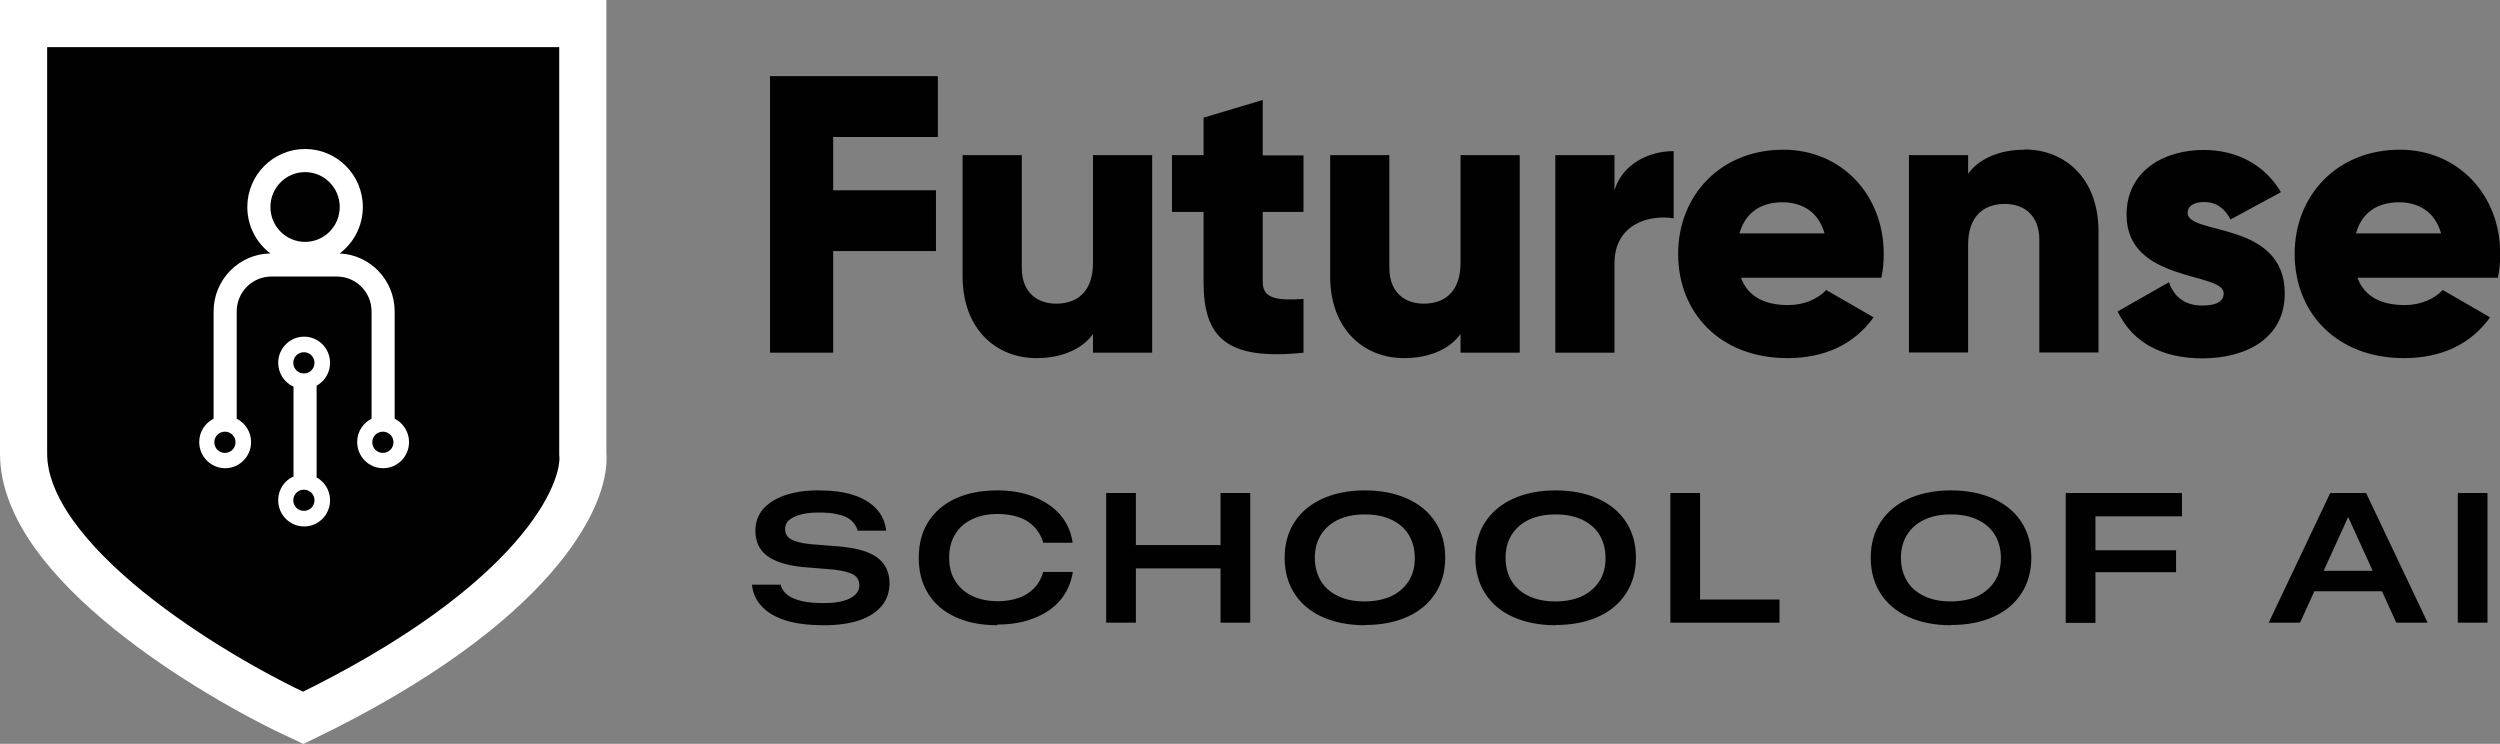
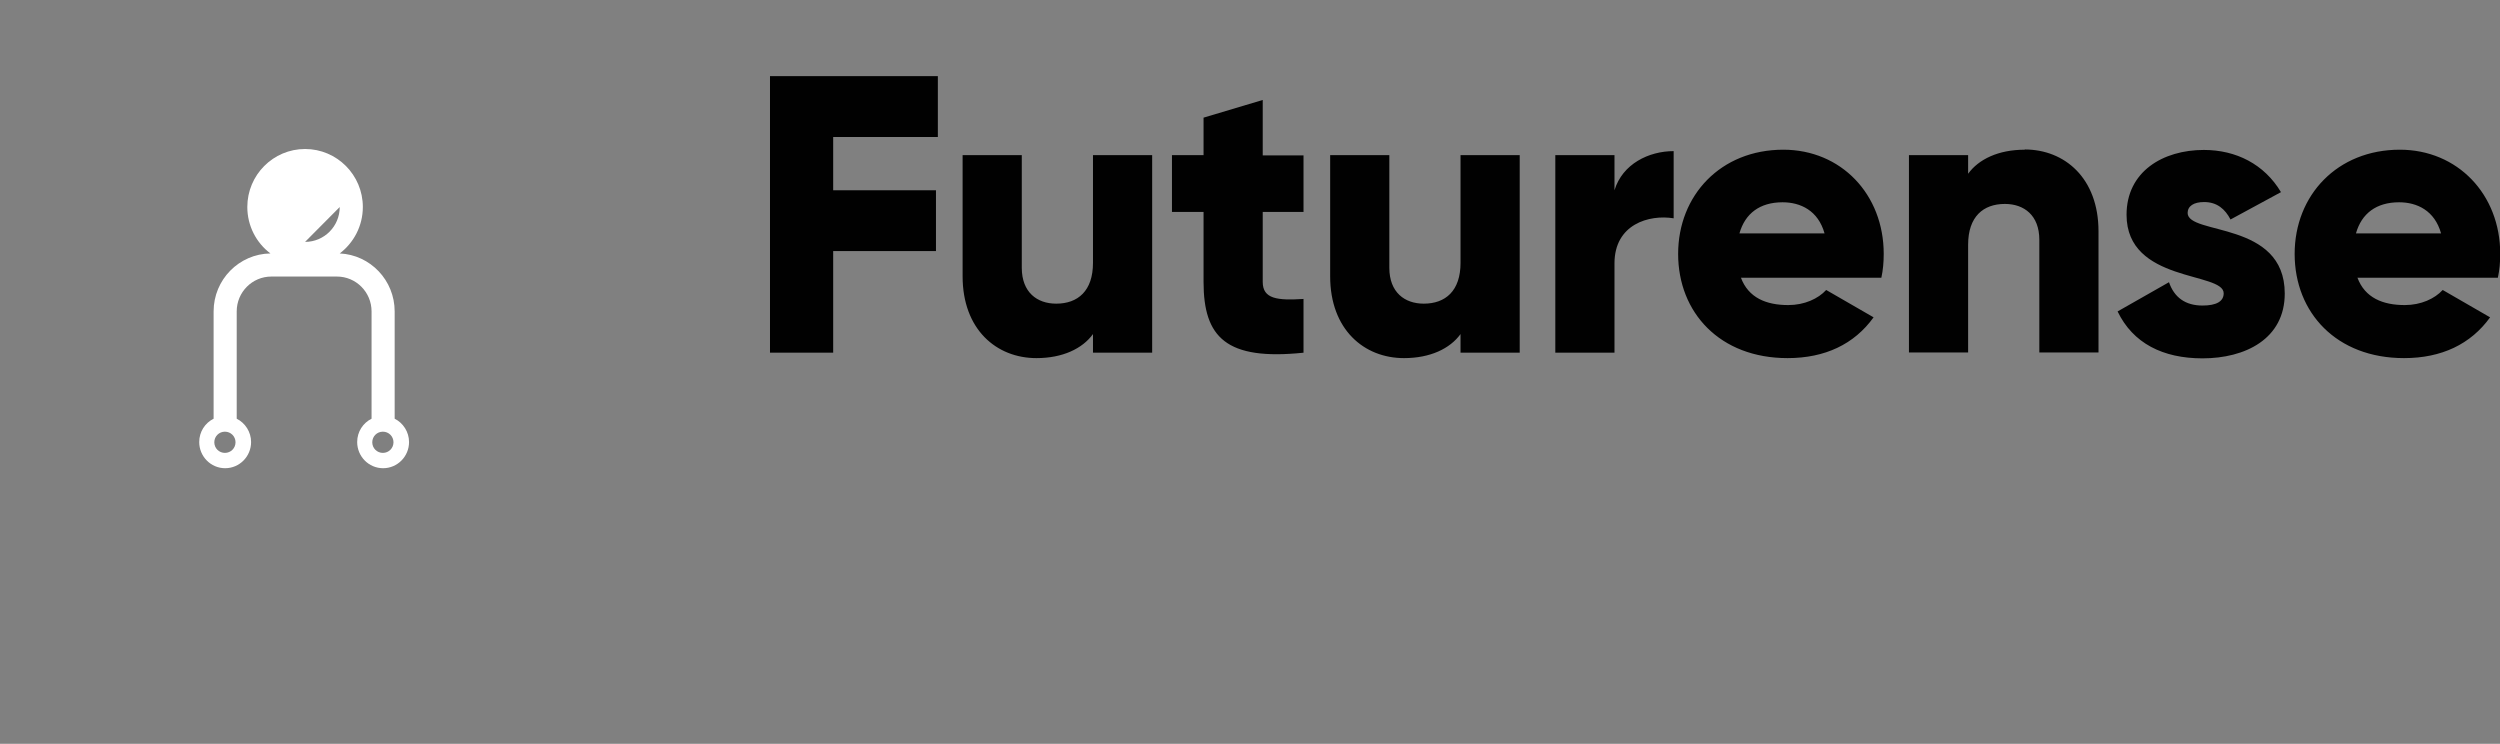
<svg xmlns="http://www.w3.org/2000/svg" id="Layer_2" data-name="Layer 2" viewBox="0 0 106.04 31.55">
  <rect x="0" y="0" width="106.04" height="31.55" fill="#808080" stroke="none" />
  <defs>
    <style>
      .cls-1 {
        fill: #fff;
        fill-rule: evenodd;
      }

      .cls-2, .cls-3 {
        fill: #010101;
      }

      .cls-3 {
        stroke: #fff;
        stroke-width: 2px;
      }
    </style>
  </defs>
  <g id="Layer_1-2" data-name="Layer 1">
    <g>
      <path class="cls-2" d="M39.78,5.81h-4.44v2.26h4.36v2.58h-4.36v4.31h-2.68V3.23h7.12v2.58ZM46.36,6.58h2.51v8.38h-2.51v-.79c-.45.62-1.29,1.02-2.4,1.02-1.69,0-3.13-1.21-3.13-3.47v-5.14h2.51v4.78c0,1.04.65,1.52,1.46,1.52.92,0,1.56-.54,1.56-1.73v-4.57ZM55.29,8.99h-1.73v2.97c0,.72.62.79,1.73.72v2.28c-3.28.34-4.24-.65-4.24-3v-2.97h-1.34v-2.41h1.34v-1.59l2.51-.75v2.35h1.73v2.41ZM61.95,6.58h2.51v8.38h-2.51v-.79c-.45.62-1.29,1.02-2.4,1.02-1.69,0-3.13-1.21-3.13-3.47v-5.14h2.51v4.78c0,1.04.65,1.52,1.46,1.52.92,0,1.56-.54,1.56-1.73v-4.57ZM68.48,8.07c.34-1.12,1.46-1.66,2.51-1.66v2.85c-1.04-.17-2.51.25-2.51,1.91v3.79h-2.51V6.58h2.51v1.49ZM73.84,11.77c.32.87,1.09,1.17,2.01,1.17.69,0,1.27-.27,1.61-.64l2.01,1.16c-.82,1.14-2.06,1.73-3.65,1.73-2.87,0-4.64-1.93-4.64-4.42s1.81-4.42,4.46-4.42c2.45,0,4.26,1.89,4.26,4.42,0,.35-.03.69-.1,1.01h-5.95ZM73.79,9.9h3.6c-.27-.97-1.02-1.32-1.78-1.32-.96,0-1.59.47-1.83,1.32ZM85.88,6.34c1.69,0,3.13,1.21,3.13,3.47v5.14h-2.51v-4.78c0-1.04-.65-1.52-1.46-1.52-.92,0-1.56.54-1.56,1.73v4.57h-2.51V6.58h2.51v.79c.45-.62,1.29-1.02,2.4-1.02ZM92.79,9.03c0,.96,4.12.32,4.12,3.42,0,1.93-1.68,2.75-3.49,2.75-1.68,0-2.95-.64-3.6-1.99l2.18-1.24c.22.64.69.99,1.42.99.6,0,.9-.18.9-.52,0-.92-4.12-.44-4.12-3.33,0-1.83,1.54-2.75,3.28-2.75,1.36,0,2.56.6,3.27,1.79l-2.14,1.16c-.23-.44-.57-.74-1.12-.74-.44,0-.7.17-.7.47ZM99.99,11.77c.32.87,1.09,1.17,2.01,1.17.69,0,1.27-.27,1.61-.64l2.01,1.16c-.82,1.14-2.06,1.73-3.65,1.73-2.87,0-4.64-1.93-4.64-4.42s1.81-4.42,4.46-4.42c2.45,0,4.26,1.89,4.26,4.42,0,.35-.03.69-.1,1.01h-5.95ZM99.94,9.9h3.6c-.27-.97-1.02-1.32-1.78-1.32-.96,0-1.59.47-1.83,1.32Z" />
-       <path class="cls-2" d="M34.93,26.52c-.6,0-1.12-.06-1.56-.19-.43-.13-.77-.32-1.02-.57-.25-.25-.4-.55-.45-.91v-.05s1.22,0,1.22,0v.04c.05.16.15.3.3.41.15.11.36.19.61.25.26.06.57.08.94.08.31,0,.57-.03.79-.09.22-.06.39-.15.51-.26.12-.11.18-.25.18-.4h0c0-.2-.08-.35-.24-.45-.16-.1-.44-.17-.84-.22l-1.34-.11c-.67-.07-1.17-.23-1.5-.48-.33-.25-.49-.61-.49-1.06h0c0-.35.11-.66.32-.91.22-.25.53-.45.93-.59.4-.14.88-.21,1.43-.21s1.05.06,1.46.19c.41.13.73.32.97.57.24.25.38.54.43.89v.06s-1.21,0-1.21,0v-.04c-.06-.17-.15-.3-.28-.41-.13-.11-.31-.19-.54-.24-.23-.06-.5-.08-.83-.08-.31,0-.57.03-.78.09-.21.06-.37.14-.48.24-.11.1-.16.23-.16.37h0c0,.19.08.34.25.43.17.1.44.17.82.21l1.36.11c.46.05.83.13,1.12.26.29.12.51.29.66.51.14.21.22.47.22.78h0c0,.37-.11.69-.33.96-.22.26-.53.47-.95.61-.41.14-.91.21-1.5.21ZM42.3,26.52c-.69,0-1.28-.12-1.78-.35-.5-.23-.88-.56-1.15-.99-.27-.43-.4-.93-.4-1.52h0c0-.59.13-1.09.4-1.52.27-.43.66-.76,1.15-.99.5-.23,1.09-.35,1.78-.35.58,0,1.1.09,1.55.27.45.18.82.43,1.11.75.28.33.46.71.53,1.15v.05s-1.25,0-1.25,0v-.05c-.09-.25-.21-.46-.38-.63-.17-.18-.38-.31-.64-.4-.26-.09-.56-.14-.9-.14-.43,0-.79.08-1.1.23-.31.15-.55.36-.71.64-.17.27-.25.6-.25.98h0c0,.38.08.71.25.98.17.28.41.49.71.64.31.15.68.23,1.1.23.34,0,.63-.05.89-.14.26-.09.48-.23.65-.41.18-.18.3-.4.38-.66v-.03h1.26v.04c-.08.44-.25.83-.53,1.16-.28.33-.65.58-1.11.76-.45.18-.97.27-1.55.27ZM46.92,26.41v-5.5h1.26v2.21h3.59v-2.21h1.26v5.5h-1.26v-2.3h-3.59v2.3h-1.26ZM57.89,26.52c-.69,0-1.28-.12-1.8-.35-.51-.23-.9-.56-1.18-.99-.28-.43-.42-.94-.42-1.52h0c0-.59.14-1.09.42-1.52.28-.43.68-.76,1.19-.99.51-.23,1.11-.35,1.79-.35s1.29.12,1.8.35c.51.23.91.56,1.19.99.28.43.42.93.42,1.51h0c0,.59-.14,1.09-.42,1.52-.28.43-.67.76-1.18.99-.51.23-1.11.35-1.8.35ZM57.89,25.51c.43,0,.81-.08,1.12-.22.32-.15.56-.37.74-.64.18-.28.26-.6.26-.98h0c0-.38-.09-.71-.26-.99-.17-.28-.42-.49-.74-.64-.32-.15-.69-.22-1.12-.22s-.8.07-1.12.22c-.32.15-.56.36-.74.64-.17.27-.26.6-.26.98h0c0,.38.09.71.26.99s.42.49.74.64c.32.15.69.22,1.12.22ZM65.98,26.52c-.69,0-1.28-.12-1.8-.35-.51-.23-.9-.56-1.18-.99-.28-.43-.42-.94-.42-1.52h0c0-.59.14-1.09.42-1.52.28-.43.68-.76,1.19-.99.51-.23,1.11-.35,1.79-.35s1.29.12,1.8.35c.51.23.91.56,1.19.99.28.43.42.93.42,1.51h0c0,.59-.14,1.09-.42,1.52-.28.43-.67.76-1.18.99s-1.11.35-1.8.35ZM65.98,25.51c.43,0,.81-.08,1.12-.22.32-.15.56-.37.74-.64.18-.28.26-.6.26-.98h0c0-.38-.09-.71-.26-.99-.17-.28-.42-.49-.74-.64-.32-.15-.69-.22-1.12-.22s-.8.07-1.12.22c-.32.15-.56.36-.74.64-.17.27-.26.6-.26.98h0c0,.38.09.71.26.99s.42.49.74.64c.32.15.69.22,1.12.22ZM70.85,26.41v-5.5h1.26v4.52h3.37v.98h-4.63ZM82.75,26.52c-.69,0-1.28-.12-1.8-.35-.51-.23-.9-.56-1.18-.99-.28-.43-.42-.94-.42-1.52h0c0-.59.14-1.09.42-1.52.28-.43.68-.76,1.19-.99.51-.23,1.11-.35,1.79-.35s1.29.12,1.8.35c.51.23.91.56,1.19.99.28.43.42.93.42,1.51h0c0,.59-.14,1.09-.42,1.52-.28.43-.67.76-1.18.99-.51.23-1.11.35-1.8.35ZM82.75,25.51c.43,0,.81-.08,1.12-.22.32-.15.56-.37.74-.64.18-.28.26-.6.26-.98h0c0-.38-.09-.71-.26-.99-.17-.28-.42-.49-.74-.64-.32-.15-.69-.22-1.12-.22s-.8.07-1.12.22c-.32.15-.56.36-.74.64-.17.27-.26.6-.26.98h0c0,.38.09.71.26.99.17.28.42.49.74.64.32.15.69.22,1.12.22ZM87.62,26.41v-5.5h4.93v.99h-3.67v1.44h3.42v.93h-3.42v2.15h-1.26ZM96.23,26.41l2.61-5.5h1.15v1.04h-.4l-2.03,4.46h-1.33ZM97.51,25.08l.39-.87h3.39l.39.87h-4.16ZM101.64,26.41l-2.03-4.46v-1.04h.75l2.61,5.5h-1.33ZM104.25,26.41v-5.5h1.26v5.5h-1.26Z" />
      <g>
-         <path class="cls-3" d="M24.71,1H1v18.24c0,4.59,7.9,9.38,11.86,11.21,9.9-4.79,12.03-9.47,11.86-11.21V1Z" />
        <g>
-           <path class="cls-1" d="M15.39,8.78c0,.81-.39,1.52-.98,1.97,1.3.06,2.33,1.14,2.33,2.46v4.55c.36.18.61.56.61.99,0,.61-.49,1.11-1.1,1.11s-1.1-.5-1.1-1.11c0-.44.25-.81.61-.99v-4.55c0-.82-.66-1.48-1.47-1.48h-2.78c-.81,0-1.47.66-1.47,1.48v4.55c.36.18.61.56.61.99,0,.61-.49,1.11-1.1,1.11s-1.1-.5-1.1-1.11c0-.44.25-.81.61-.99v-4.55c0-1.35,1.08-2.44,2.41-2.46-.6-.45-.98-1.17-.98-1.97,0-1.36,1.1-2.46,2.45-2.46s2.45,1.1,2.45,2.46ZM12.94,10.26c.81,0,1.47-.66,1.47-1.48s-.66-1.48-1.47-1.48-1.47.66-1.47,1.48.66,1.48,1.47,1.48ZM9.99,18.76c0,.25-.2.45-.45.45s-.45-.2-.45-.45.2-.45.45-.45.45.2.45.45ZM16.24,19.21c.25,0,.45-.2.45-.45s-.2-.45-.45-.45-.45.2-.45.45.2.45.45.45Z" />
-           <path class="cls-1" d="M13.43,16.36c.34-.19.57-.55.57-.97,0-.61-.49-1.11-1.1-1.11s-1.1.5-1.1,1.11c0,.45.27.84.65,1.01v3.81c-.39.17-.65.56-.65,1.01,0,.61.49,1.11,1.1,1.11s1.1-.5,1.1-1.11c0-.42-.23-.78-.57-.97v-3.89ZM13.34,15.39c0,.25-.2.45-.45.45s-.45-.2-.45-.45.2-.45.45-.45.45.2.45.45ZM12.89,21.67c.25,0,.45-.2.45-.45s-.2-.45-.45-.45-.45.2-.45.45.2.45.45.45Z" />
+           <path class="cls-1" d="M15.39,8.78c0,.81-.39,1.52-.98,1.97,1.3.06,2.33,1.14,2.33,2.46v4.55c.36.18.61.56.61.99,0,.61-.49,1.11-1.1,1.11s-1.1-.5-1.1-1.11c0-.44.25-.81.61-.99v-4.55c0-.82-.66-1.48-1.47-1.48h-2.78c-.81,0-1.47.66-1.47,1.48v4.55c.36.18.61.56.61.99,0,.61-.49,1.11-1.1,1.11s-1.1-.5-1.1-1.11c0-.44.25-.81.61-.99v-4.55c0-1.35,1.08-2.44,2.41-2.46-.6-.45-.98-1.17-.98-1.97,0-1.36,1.1-2.46,2.45-2.46s2.45,1.1,2.45,2.46ZM12.94,10.26c.81,0,1.47-.66,1.47-1.48ZM9.99,18.76c0,.25-.2.45-.45.45s-.45-.2-.45-.45.2-.45.45-.45.45.2.45.45ZM16.24,19.21c.25,0,.45-.2.45-.45s-.2-.45-.45-.45-.45.2-.45.45.2.45.45.45Z" />
        </g>
      </g>
    </g>
  </g>
</svg>